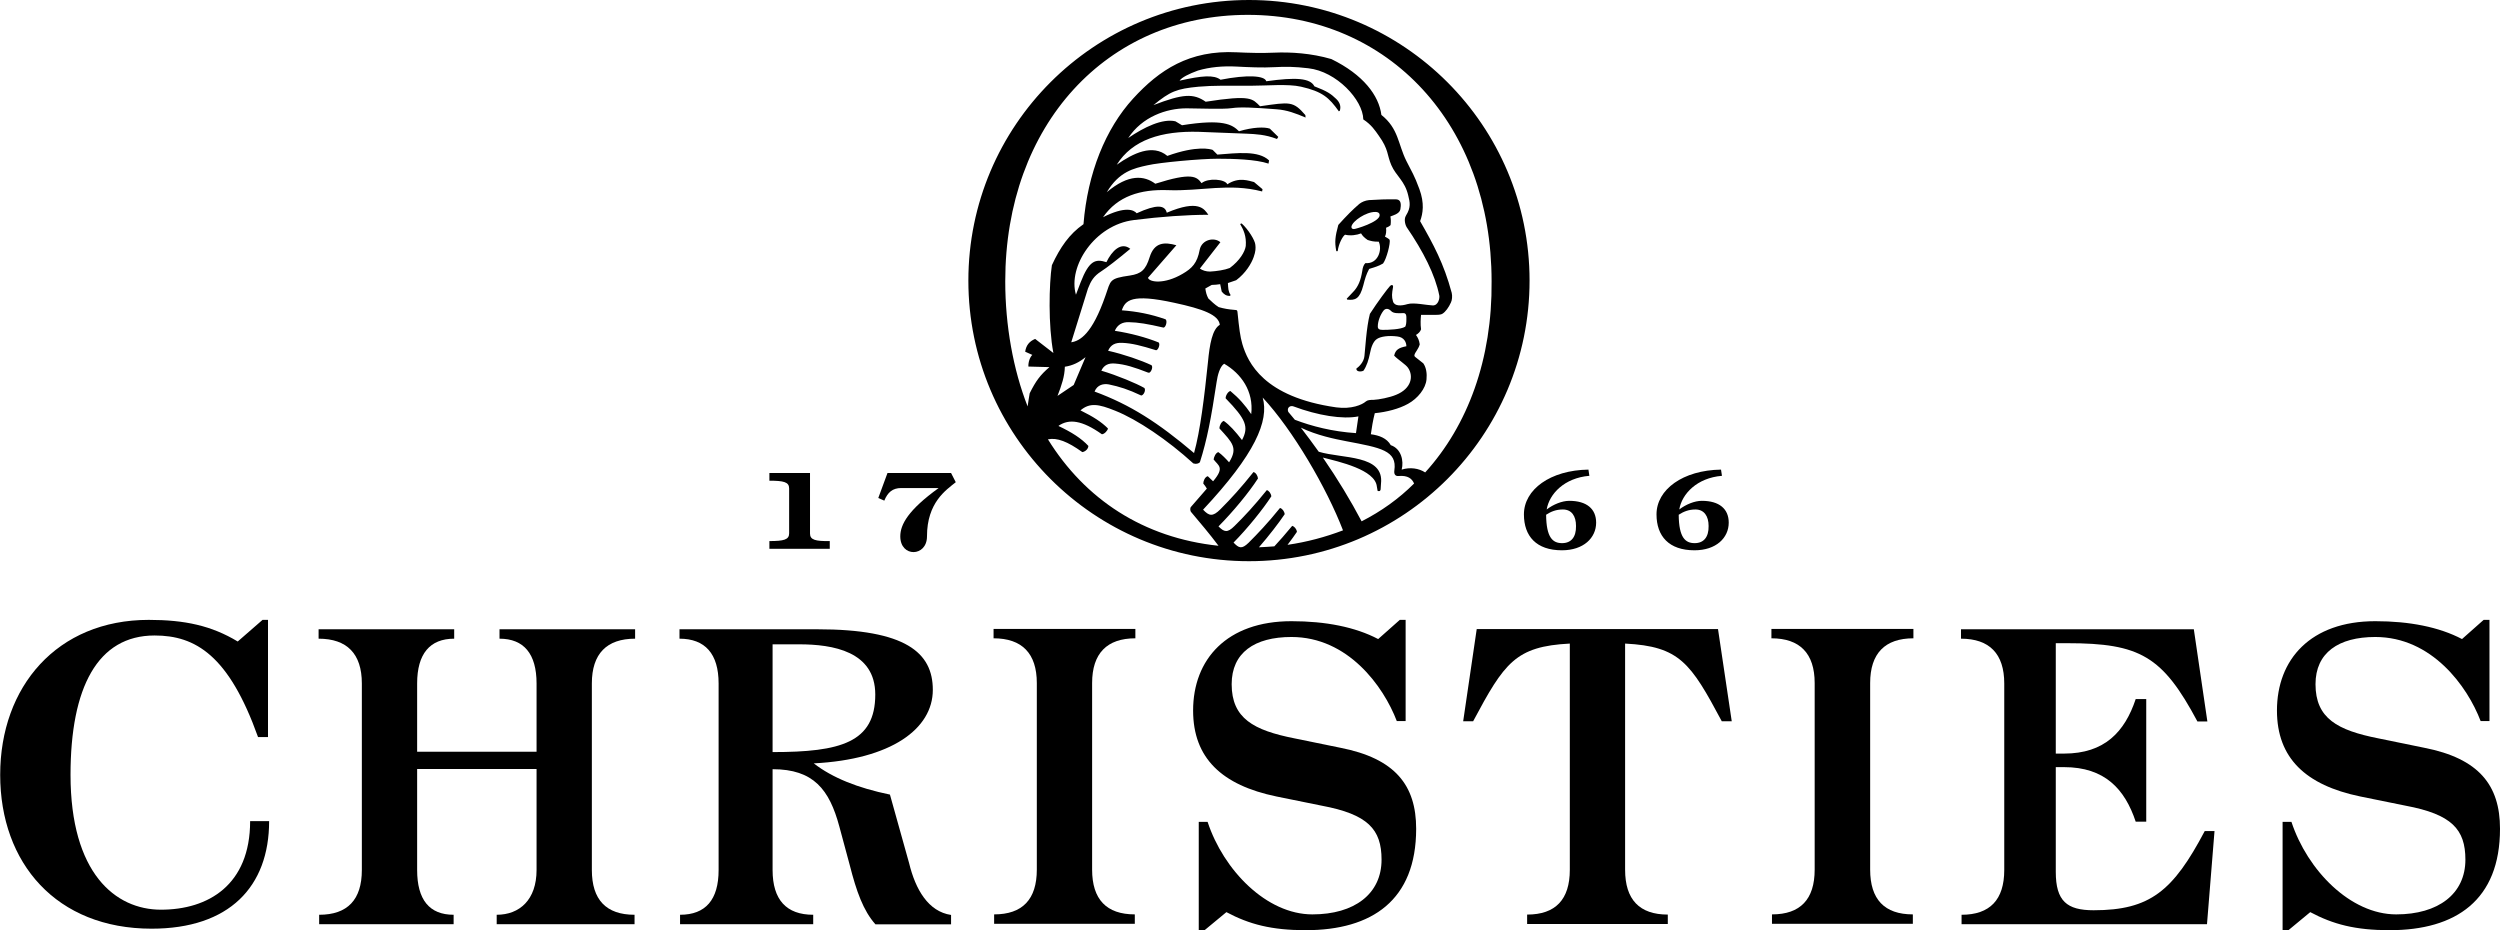
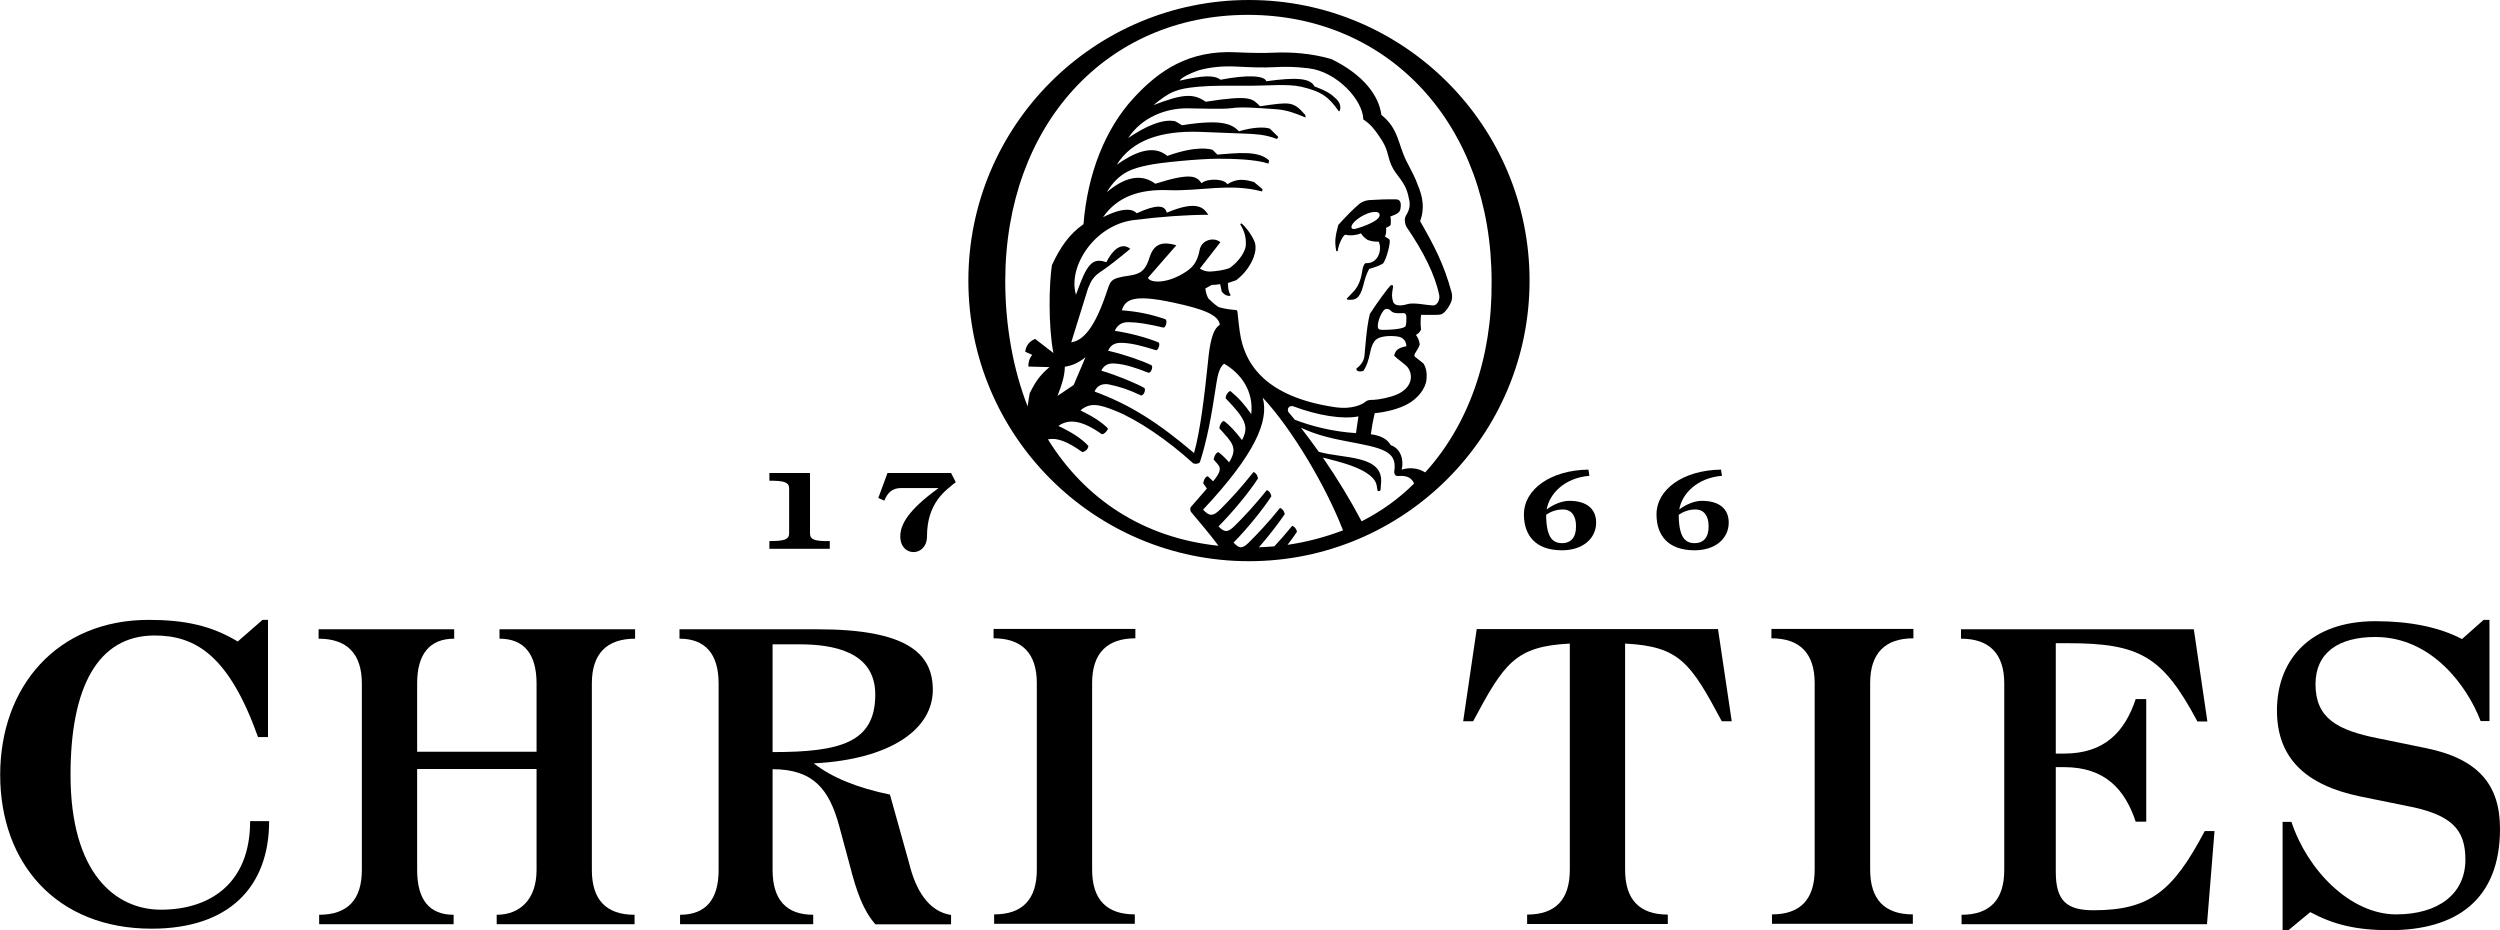
<svg xmlns="http://www.w3.org/2000/svg" version="1.1" id="Layer_1" x="0px" y="0px" viewBox="0 0 1329.3 494.6" style="enable-background:new 0 0 1329.3 494.6;" xml:space="preserve">
  <g>
    <g>
      <g>
        <path d="M724.9,151.7c0.9-3.5,1.5-5.7,3.1-8.7c2.8-0.9,4.9-1.4,7.4-2.9c1.9-2.5,4-10.9,3.5-12.6c-0.5-0.6-1.5-1.1-2.5-1.7     c0.6-1.1,0.8-2.8,0.6-4.7c0.8-0.3,1.5-0.6,2.4-1.4c0.2-1.7,0.2-3-0.1-4.6c2.1-0.8,4.9-1.6,5.3-3.8c0.4-2.2,0.6-5.2-2.2-5.3     c-5-0.1-10,0.1-14.5,0.4c-2,0.2-3.8,1-5.1,2c-3.3,2.8-6.7,6.2-11.2,11.2c-1.7,6.3-2,9-1.1,13.8c0.2,0.3,0.6,0.3,0.8,0     c0.5-3.9,2.7-7.9,3.9-8.6c2.9,0.7,6.2,0.2,8.5-0.7c0.9,1.5,1.8,2.3,3.5,3.5c1.6,0.5,3.2,1,5.9,0.9c2,4.2-0.3,12-7.1,11.4     c-0.9,0.9-1.4,2.1-1.7,4.4c-0.7,4.4-2,8-4.7,10.8l-3.5,3.7l0.2,0.5C720.6,159.8,723,159,724.9,151.7z M731.3,112.7     c1.7,0,2.3,0.8,2.3,1.7c0,3.7-13.1,7.5-13.7,7.4c-1.1,0-1.4-0.6-1.3-1.4C719.2,117.5,726.4,112.6,731.3,112.7z" />
        <path d="M430.7,283.7v-32.2h-21.6v4.1c7.6,0,10.5,0.7,10.5,4.1v23.9c0,3.4-2.9,4.1-10.5,4.1v4.1h32.1v-4.1     C433.6,287.8,430.7,287.1,430.7,283.7z" />
        <path d="M471.9,251.5l-4.9,13.3l3.2,1.4c1.8-4.4,4.4-6.7,9-6.7h19.9c-16.2,11.7-20.4,19.4-20.4,25.7c0,11.3,14.2,11,14.2,0     c0-18,10.1-24.6,15.3-28.8l-2.5-4.9L471.9,251.5L471.9,251.5z" />
        <path d="M834.4,266.3c-3.8,0-8.5,1.9-12,4.6c1.4-8.3,9.4-16.8,22.7-17.9l-0.5-3.3c-20.3,0.3-34.3,10.6-34.3,23.8     c0,11.6,6.6,19.1,20.2,19.1c11.5,0,18.2-6.6,18.2-14.7C848.7,270.6,843.7,266.3,834.4,266.3z M830.6,288.8     c-4.9,0-8.4-2.8-8.5-15.1c2.6-1.7,5.3-2.8,8.9-2.8c4.7,0,7,3.5,7,8.8C838.1,285.6,835.4,288.8,830.6,288.8z" />
        <path d="M904.9,266.3c-3.8,0-8.5,1.9-12,4.6c1.4-8.3,9.4-16.8,22.7-17.9l-0.5-3.3c-20.3,0.3-34.3,10.6-34.3,23.8     c0,11.6,6.6,19.1,20.2,19.1c11.5,0,18.2-6.6,18.2-14.7C919.2,270.6,914.2,266.3,904.9,266.3z M901.1,288.8     c-4.9,0-8.4-2.8-8.5-15.1c2.6-1.7,5.4-2.8,8.9-2.8c4.6,0,7,3.5,7,8.8C908.6,285.6,905.9,288.8,901.1,288.8z" />
      </g>
      <g>
        <g>
          <path d="M432.7,405.9c41.1-2.1,63.3-18.3,63.3-39.1c0-19.8-14.4-32.2-61.4-32.2h-73.3l0,5c13.6,0,20.8,8,20.8,23.8v99.2      c0,15.8-6.9,23.8-20.5,23.8v5h70.8v-5c-14.3,0-21.6-8-21.6-23.8l0-53.6c21.8,0,30.2,10.8,35.5,30.5l5.5,20.4      c3.6,14.1,7.2,24.3,13.7,31.6h40.2v-5c-12.1-1.8-18.9-13.5-22.3-27.5l-10.2-36.5C456.2,419,442.6,413.6,432.7,405.9z       M410.8,399.9v-57.3h14.1c17.9,0,40.5,3.7,40.5,26.7C465.4,394.8,447,399.9,410.8,399.9z" />
        </g>
        <path d="M126.4,341.1c-13.9-8.4-28.1-11.5-47.3-11.5c-48.8,0-79,35.5-79,82.4c0,47,29.9,81.8,80.5,81.8     c41.3,0,62.5-22.3,62.5-57.2H133c0,34-22.3,47.1-47.4,47.1c-24.3,0-48.1-19.4-48.1-71.7c0-46.5,14.4-74.1,44.7-74.1     c21.8,0,39.5,10.6,55,54h5.3v-62.3h-2.9L126.4,341.1z" />
-         <path d="M694.3,494.6c-18.2,0-30-3.1-42.2-9.6l-11.6,9.6h-3.1v-57.6h4.7c8.5,25.8,31.4,49.2,55.7,49.2     c22.4,0,36.8-10.9,36.8-29.1c0-16.2-7.3-24.1-31.8-28.7l-24.1-4.9c-29-6-44.3-20.4-44.3-45.7c0-27.2,17.9-47.5,52.3-47.5     c18.2,0,33.9,3.1,46.1,9.5l11.5-10.2h3.1v53.8h-4.7c-7.1-18.6-26-44.7-56-44.7c-19.7,0-31.8,8.4-31.8,25.1     c0,18.2,11.7,24.5,33.4,28.8l24.4,5c29.1,5.7,40.3,19.9,40.3,43.1C753,478.6,729.6,494.6,694.3,494.6z" />
        <path d="M1270.6,494.6c-18.2,0-30-3.1-42.2-9.6l-11.6,9.6h-3.1v-57.6h4.7c8.5,25.8,31.4,49.2,55.7,49.2     c22.4,0,36.8-10.9,36.8-29.1c0-16.2-7.3-24.1-31.8-28.7l-24.1-4.9c-29-6-44.3-20.4-44.3-45.7c0-27.2,17.9-47.5,52.3-47.5     c18.2,0,33.9,3.1,46.1,9.5l11.5-10.2h3.1v53.8h-4.7c-7.1-18.6-26-44.7-56-44.7c-19.6,0-31.8,8.4-31.8,25.1     c0,18.2,11.7,24.5,33.4,28.8l24.4,5c29.1,5.7,40.3,19.9,40.3,43.1C1329.3,478.6,1305.9,494.6,1270.6,494.6z" />
        <path d="M1017.1,491.2v-5c-15.1,0-22.7-8-22.7-23.8v-99.2c0-15.8,7.9-23.8,23-23.8l0-5h-75.5l0,5c15.1,0,23,8,23,23.8v99.2     c0,15.8-7.6,23.8-22.7,23.8v5H1017.1z" />
        <path d="M603.4,491.2v-5c-15.1,0-22.7-8-22.7-23.8v-99.2c0-15.8,7.9-23.8,23-23.8l0-5h-75.4l0,5c15.1,0,23,8,23,23.8v99.2     c0,15.8-7.6,23.8-22.7,23.8v5H603.4z" />
        <path d="M337.7,339.6l0-5h-72.1l0,5c12.9,0,19.7,8,19.7,23.8v36.3h-63.5v-36.3c0-15.8,6.8-23.8,19.7-23.8l0-5h-72.1l0,5     c15.1,0,23,8,23,23.8v99.2c0,15.8-7.6,23.8-22.7,23.8v5h71.5v-5c-12.9,0-19.4-8-19.4-23.8v-53.7h63.5v53.7     c0,15.8-9,23.8-21.2,23.8v5h73.3v-5c-15.1,0-22.7-8-22.7-23.8v-99.2C314.7,347.6,322.6,339.6,337.7,339.6z" />
        <path d="M913.5,334.5H785.2l-7.2,49h5.3c16.6-31.1,22.5-39.8,51.4-41.3v120.3c0,15.8-7.6,23.8-22.7,23.8v5h74.8v-5     c-15.1,0-22.7-8-22.7-23.8V342.2c29,1.5,34.8,10.2,51.4,41.3h5.3L913.5,334.5z" />
        <path d="M1113.2,484c-14.2,0-20.1-4.9-20.1-20.4v-55.7h4.4c21.6,0,32.3,11.6,38.1,29h5.6v-65.2h-5.6c-5.8,17.4-16.5,29-38.1,29     h-4.4v-58.7h6.1c38.7,0,50.7,6.9,69.2,41.6h5.3l-7.2-49h-123.8l0,5c15.1,0,23,8,23,23.8v99.2c0,15.8-7.6,23.8-22.7,23.8v5h130.5     l4-49.5h-5.2C1155.5,473.7,1143.3,484,1113.2,484" />
      </g>
      <path d="M664.1,0c-82.4,0-149.2,66.8-149.2,149.2c0,82.4,66.8,149.2,149.2,149.2c82.4,0,149.2-66.8,149.2-149.2    C813.3,66.8,746.5,0,664.1,0z M588.3,139.4c-5.9-1.9-9.2-0.8-13.7,10.7l-2.5,6.6c-4.4-15,9.9-37.1,30.8-39.7    c14.2-1.8,28.4-2.8,39.6-2.8c-2.2-3.1-5.1-8.3-22.1-1.1c-1-4.1-5.3-4.6-16,0.3c-1.5-1.8-6.1-3.9-17.9,2.1    c7.8-11.3,20-14.9,34.4-14.4c17.7,0.7,32.5-3.9,50.2,0.7l0.2-1.2l-4.5-3.8c-2.7-0.6-8-2.9-14.2,1.2c-1.2-2.8-10.3-3.5-13.7-0.6    c-2.6-3.5-5.1-5.9-24.6,0.3c-5.9-4.4-14.2-5.3-25.8,4.5c6.6-11,14.3-12.7,21.6-14.3c6.4-1.5,28.3-3.5,37.3-3.5    c8.3,0,20.3,0.3,27.1,2.6l0.3-1.7c-5.7-5.4-16.9-3.9-27.5-3.1l-2.5-2.5c-1.2-0.4-8.2-2.5-24.1,3.2c-7.7-6.5-18.1-1.5-26.9,4.7    c8.3-13.3,23.8-18.1,43.8-17.5c5.6,0.2,17.8,0.7,25.6,1c4.3,0.2,9.6,0.4,15.8,2.8l0.7-1.1l-4.5-4.4c-2.9-1-9-0.8-16.4,1.4    c-3.6-3.6-8.5-6.7-30.3-3.2l-3.5-2.1c-6.8-1.6-16.7,3.1-25.1,8.9c7.4-11.3,20.3-15.8,31-15.8c5.4,0,19.5,0.6,24.1-0.1    c4.6-0.7,11.8-0.3,23.7,0.6c5.7,0.4,10.3,2.2,15.5,4.4l-0.1-1.3c-6.5-7.5-8.1-7-24.1-4.7c-4.1-4-4.6-6.2-28.9-2.4    c-6.5-4.5-12-4.3-27.8,1.8c8.9-7.3,12.3-8.7,24-9.8c8-0.7,15.2-0.5,27.5-0.5c8.5,0,20.1-1.1,27,0.5c11.4,2.6,14.9,5.8,20.1,13.1    l0.5-0.3c0.7-2.1,0.2-4.3-1.9-6.3c-2.8-2.7-4.8-4.1-11.6-6.7c-2.2-4.4-9.7-4.9-25.6-2.7c-0.8-3-10-3.6-24.3-0.8    c-3.5-2.7-9.8-2.2-21.8,0.5c1.1-1.7,4.9-3.6,9.8-5.4c6.2-1.8,13-2.5,20.6-2.1c5.8,0.3,13.6,0.7,20.4,0.3    c5.4-0.3,10.1-0.3,17.7,0.6c15,1.7,29,16.8,29.2,27.2c4.3,2.8,6.3,5.9,8.2,8.6c5.4,7.5,4.3,10.2,6.7,15.7c2.5,5.8,7.2,8.3,9,16.2    c0.9,3.6,1.5,6.3-1.2,10.6c-1.4,2.2-0.1,5.5,0.3,6.1c8.9,13,15.2,25.4,17.4,36.4c0.3,1.4-0.5,5.4-3.5,5.3    c-3.1-0.1-10.1-1.7-13.4-0.7c-3.3,1-6.9,1.2-7.7-1.4c-0.8-2.6-0.6-4.2,0-7.6c0.2-1.2-0.7-1.6-1.7-0.5c-1,1-6.5,8.3-10.6,14.7    c-1.9,7.3-2.5,19.2-2.9,22.4c-0.3,3.2-2.8,5.6-4.3,6.7c-0.1,1.7,2.4,1.8,3.8,1.1c1.7-2.5,2.7-5.6,3.5-9.5c0.5-2.7,1.6-6.1,3.7-7.4    c2-1.3,6.1-1.9,10.8-1.3c3.6,0.4,4.8,3.1,4.8,5.2c-4.1,0.8-5.8,1.9-6.5,5c2.1,2.2,6.2,4.7,7.4,6.5c3,4.4,1.8,11-6.3,14.3    c-3.5,1.5-9.4,2.6-12,2.7c-1.9,0-3.3,0.1-4.2,0.9c-1.9,1.7-7.6,4.2-15.7,3.1c-38.7-5.5-47-23.9-49.9-33.6c-1.2-4.1-1.7-8.3-2.6-17    c-0.1-0.9-0.2-1.2-1.3-1.2c-3.7-0.3-5.8-0.7-8.7-1.5c-2.1-1.3-4-3.2-5.5-4.6c-1-1.9-1.3-3.3-1.6-5.3l3.4-1.9c1.6,0,3-0.2,4.5-0.4    l0.8,3.9c1,1.3,2.4,2.5,4.5,2.3l0.2-0.5c-1.3-2-1.2-3.5-1.4-6.3l4.4-1.5c5.1-3.8,8.1-8.9,9.3-12.3c1.1-3.1,1.1-4.8,0.9-6.5    c-0.1-2.3-3.8-8.3-7.3-11.4l-0.8,0.3c1.8,3.1,3.4,6.4,3,11.7c-0.4,3-3.2,7.8-8.5,11.7c-2.8,1.1-7,1.7-10.5,1.9    c-2.1,0-4-0.6-5.4-1.6l10.9-14c-3.3-2.9-9.9-1.4-11,4c-1.3,7.1-4.1,9.9-9.1,12.8c-9.7,5.7-17.7,4.5-18.4,2.1l15.1-17.3    c-6.4-1.8-11.7-1.6-14.2,6.3c-2.1,6.8-4.5,8.9-10.5,9.8c-11.2,1.6-10.1,2.5-13,10.7c-7.1,20.5-13.6,24.1-18.2,24.8l8.9-28.6    c1.6-4.1,3.1-6.6,7-9.1c3.1-2,8.4-6.1,15.5-12C596.1,128.4,591.2,133.4,588.3,139.4z M747.8,169.9c0,1.5-0.1,2.8-0.6,3.8    c-2.3,1.5-9,1.7-12,1.7c-1.7,0-2.6-0.4-2.6-1.8c0-3,1.5-6.5,3.1-8.5c1-1.2,2.6-1.2,4,0.3c1.2,1.3,3.8,1.2,6.1,1.1    C748,166.2,747.8,168.2,747.8,169.9z M722.3,221.4l-1.3,8.9c-12.5-0.8-23.6-3.7-32.5-7.1c-1.6-2-1.8-2.2-3.5-4.2    c-0.9-2.2,1-3.6,2.8-2.9C700.6,220.9,713.9,223.1,722.3,221.4z M581.9,207.7l-0.1,0.3c0,0,0,0,0,0L581.9,207.7z M589.6,204.4    c5.7,1.2,10.2,2.6,17.2,5.9c1.3-0.1,2.6-2.8,1.7-4c-4.2-2.4-14.4-6.7-22.9-9.2c1.4-3,3.8-4.1,7.3-3.8c5.3,0.4,10.3,2,17.5,4.8    c0.2,0,0.4,0.1,0.6,0.1c1.1-0.3,2.2-3,1.3-4c-5.5-2.6-14.7-5.8-23.1-7.7c1.4-3.2,3.8-4.4,7.6-4.2c5,0.2,10.1,1.5,17.8,3.9    c0.2,0,0.4,0,0.5-0.1c1-0.6,1.8-3.1,1-4c-6.7-2.7-14.9-4.9-23.3-6.2l0.2-0.5c1.4-2.8,3.8-4.2,7.2-4.1c5,0.1,9.9,0.9,18.5,2.9    c1.2-0.2,2.1-3.4,1.1-4.4c-7.9-2.8-15.3-4.2-23.3-4.8c1.8-5.3,5.1-9,27.9-4c15.3,3.3,23.6,6.4,24.2,11.7c-4,2.4-5.4,10.3-6.3,19.8    c-1.9,18.4-4.1,36.6-7.4,48.4c-19.1-16.2-33.9-25.7-52.9-32.7C583.5,204.5,586.8,203.9,589.6,204.4z M577.2,189.9l-6.3,14.8    l-8.6,5.8c2.2-5.7,3.8-10.4,3.9-15.5C570.3,194.4,573.8,192.7,577.2,189.9z M557.2,233.6c4.9-1,10.5,1.2,18.3,6.8    c1.7-0.3,3.2-1.8,3.2-3.3c-3.7-4-8.9-7.3-15.9-10.6c0.1,0,0.2-0.1,0.2-0.2c5.4-3.6,12.2-3,22.9,4.6c1.3,0,3.2-2.1,3.2-3.1    c-3.4-3.4-7.7-6.2-14.6-9.6c5-4.2,9.6-3.4,18.5,0.2c11.8,4.7,27.9,15.6,41.5,28c1.5,0.5,2.8,0.1,3.5-0.6c3.8-11.9,6-23.5,8.9-42.7    c0.5-3.5,1.7-8.2,4-9.7c9,5.2,15.8,14.6,14.4,26.8c-3.4-4.9-6.4-8.4-11.1-12.3c-1.3,0.3-2.6,2.6-2.5,3.9    c10.9,11.2,12.4,15.2,8.7,22.2c-3.5-4.6-6.7-8.1-9.7-10.2c-1.2,0.4-2.3,2.3-2.3,4c6.9,7.6,9.9,10.3,5.2,17.9c0,0-0.1,0.1-0.1,0.1    c-1.6-1.8-3.8-4.1-5.7-5.4c-1.4,0.4-2.3,2.5-2.5,3.9c2.6,3.4,5.9,4.2-0.1,11.4l-0.2,0.2c-0.8-0.7-2-2-2.8-2.7    c-1.6,0.4-2.4,2.7-2.4,3.9c0.8,1,1.4,1.8,1.9,2.7l-8.6,9.9c-0.3,0.7-0.3,1.6,0.1,2.4c4.7,5.6,10,11.8,14.7,18.1    C607.9,286,576.9,265.4,557.2,233.6z M684.6,289.7c2-2.6,3.8-5.1,5-6.9c-0.2-1.6-1.4-2.9-2.5-3.2c-3.8,4.6-6.8,8-9.5,10.9    c-2.7,0.2-5.4,0.4-8.2,0.5c5.4-6.2,10.7-13.1,13.7-17.6c-0.2-1.6-1.3-3-2.5-3.3c-6.7,8.3-11.9,13.7-16.7,18.5    c-3.7,3.6-5.2,2.8-8-0.1c7.5-7.6,15.7-17.8,20.1-24.6c-0.2-1.6-1.3-3-2.4-3.3c-6.7,8.3-11.9,13.9-17.2,19.1    c-3.8,3.8-5.5,3.2-8.5,0.2c7.8-7.9,16.1-17.9,21-25.5c-0.2-1.6-1.2-3.1-2.4-3.4c-6.6,8.3-11.9,14.1-17.6,19.8    c-4.1,4.1-6,3.6-9.2,0.2c27.6-29.5,35.2-47.2,31.7-59.6c16.1,17.3,34,48,42.7,70.6C704.9,285.5,695,288.2,684.6,289.7z M724,277.2    c-5.8-11-12.8-22.6-20.6-33.9c8.6,2.2,27.8,6.4,28.7,15.4l0.4,2.3c1.1,0.4,1.4,0,1.6-0.7l0.2-3.1c1.8-15.6-20.6-13.2-33.1-17    c-3.1-4.4-6.3-8.6-9.5-12.8c8.5,4.1,17.9,6,24.1,7.2c18.4,3.5,27.2,4.9,25.6,15.6c-0.3,2.1,0.7,3.1,2.3,2.9c4.9-0.4,7.1,1.4,8.2,4    C743.8,265.2,734.4,271.9,724,277.2z M757.8,251.2c-3.4-2.2-8-2.9-12.5-1.5c1.2-4.6-0.2-11.1-5.8-13c-2.1-3.7-6.1-5.2-10.6-5.8    c0.5-3.5,1.1-7.3,2.1-11.2c6.2-0.6,12.9-2.3,17.7-5c5.1-2.8,9.4-8.1,9.8-13c0.3-3-0.1-6.2-1.7-8.5l-4.3-3.4    c-0.4-0.4-0.5-0.4-0.4-1.1c0.3-1.4,2.1-3,2.8-5.6c-0.3-2.2-1-3.6-2-5c1.2-0.7,2.3-1.7,2.7-3c-0.4-2.7-0.2-5.7,0-7.7h8.2    c1.5,0,2.6-0.2,3.2-0.6c1.6-1,3.3-3.3,4.5-6c0.6-1.2,0.8-3.4,0.4-5.1c-4.2-15.6-9.7-25.7-16.8-38.1c1.5-4.1,2.4-9.5-0.4-17.1    c-2.8-7.6-3.9-8.9-6.9-14.9c-4.5-9-4.1-17.2-13.3-24.5c-1.3-10.3-9.6-21.4-26.6-29.7c-10.6-3.1-21.6-3.8-30.5-3.4    c-6.3,0.3-13.7,0.1-19.8-0.2c-25.2-1.3-41.2,9.4-55.1,24.6c-14.7,16.1-24.2,39.6-26.4,66.8c-7.5,5.2-12.4,12.3-16.8,21.8    c-1.5,10-2,32,0.8,46.7l-9.7-7.5c-3.1,1.3-4.8,3.4-5.3,6.8l3.8,1.7c-1.2,1.1-2.2,3.7-2.1,6.2l11.2,0.3c-4.9,4.2-7.2,7.3-10.5,13.9    c-0.4,2.4-0.8,4.7-1.1,7c-7.7-19.6-11.9-43.1-11.9-66.5c0-83.3,54-141.7,129-141.7c75.1,0,129.6,58.5,129.6,141.7    C793.5,190.9,780.5,226.2,757.8,251.2z" />
    </g>
  </g>
</svg>